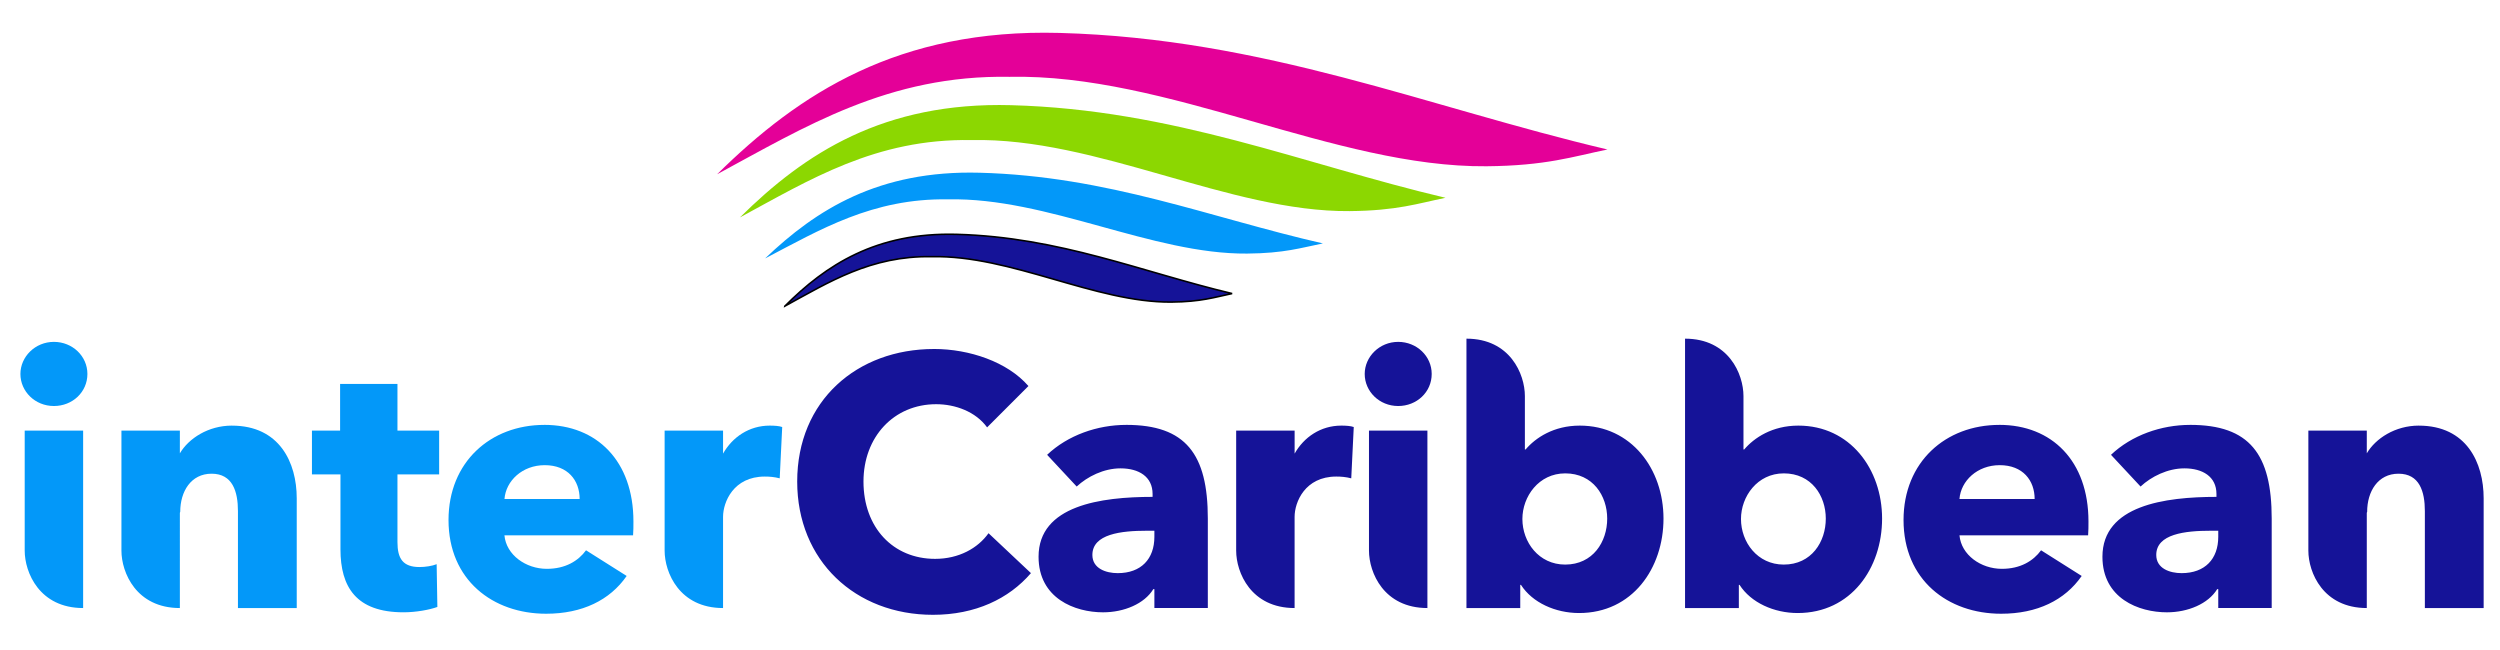
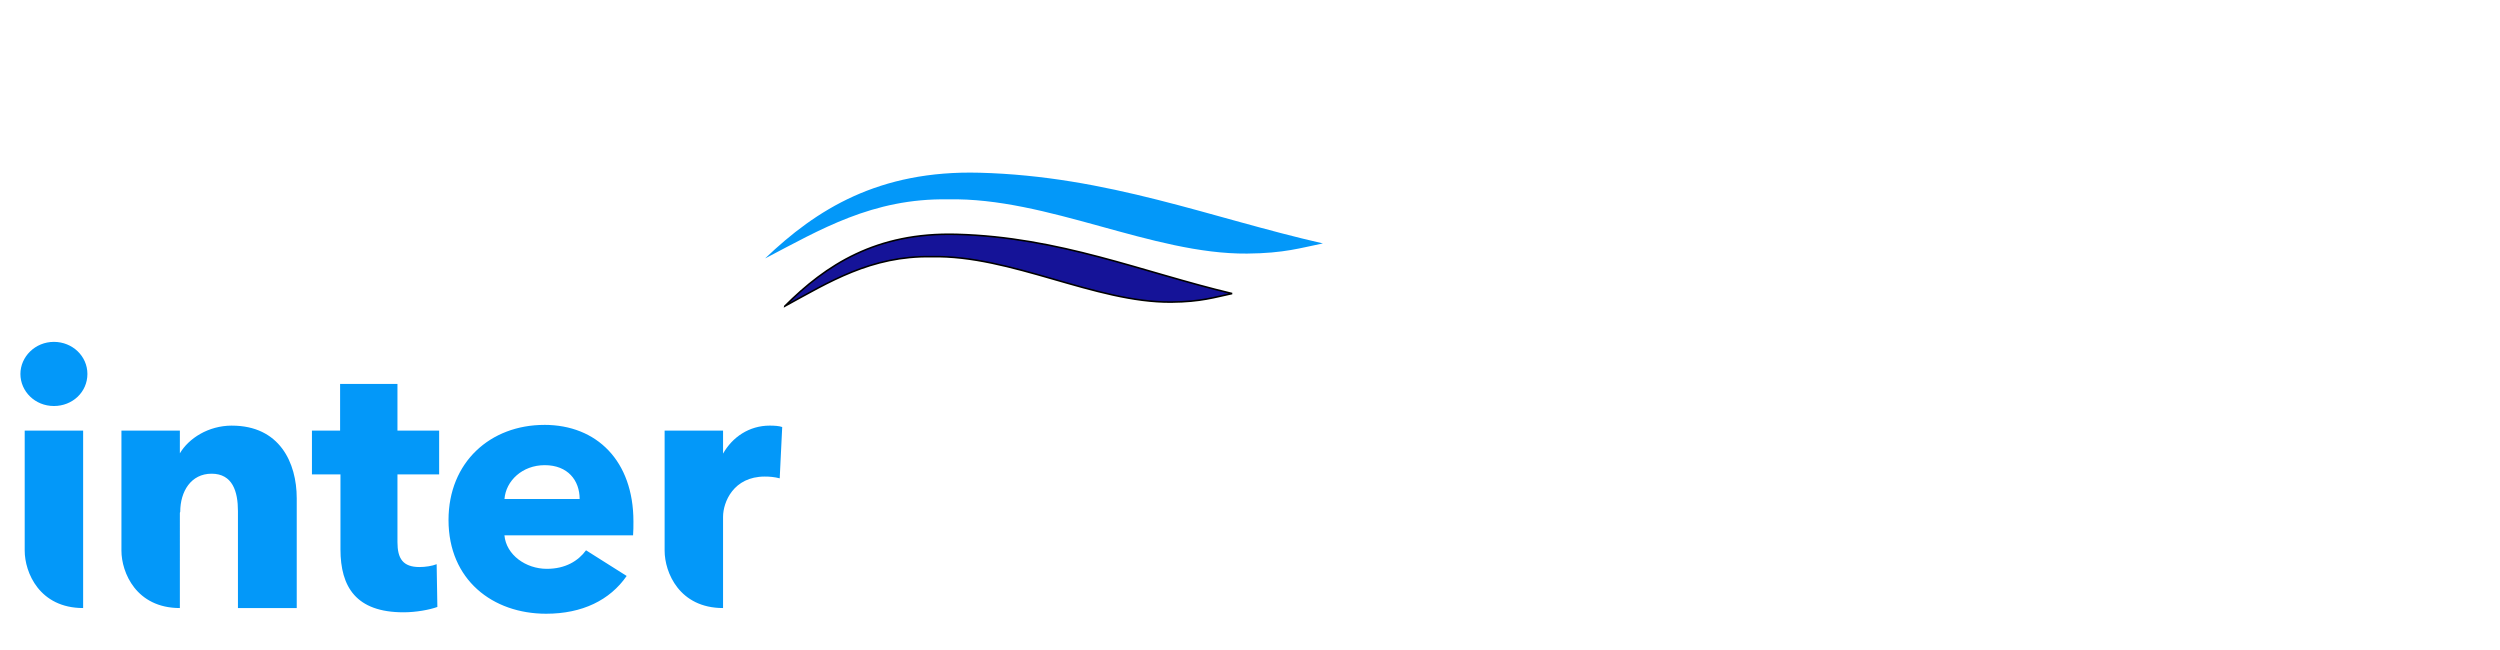
<svg xmlns="http://www.w3.org/2000/svg" width="500" height="130" viewBox="0 0 132.292 34.396" version="1.1" id="svg8">
  <defs id="defs2" />
  <g id="layer1">
    <path id="path855" style="font-style:normal;font-variant:normal;font-weight:normal;font-stretch:normal;font-size:58.714px;line-height:1.25;font-family:'Avenir Next LT Pro';-inkscape-font-specification:'Avenir Next LT Pro';opacity:1;fill:#0398f9;fill-opacity:1;stroke-width:0.471" d="m 2.853,18.091 c -0.999,0 -1.773,0.792 -1.773,1.697 0,0.924 0.773,1.697 1.773,1.697 0.98,0 1.772,-0.735 1.772,-1.697 0,-0.943 -0.792,-1.697 -1.772,-1.697 z m 15.144,2.225 v 2.47 h -1.49 v 2.319 h 1.509 v 3.959 c 0,1.999 0.83,3.337 3.337,3.337 0.66,0 1.376,-0.132 1.791,-0.283 l -0.038,-2.263 c -0.226,0.094 -0.603,0.151 -0.905,0.151 -0.886,0 -1.169,-0.452 -1.169,-1.32 v -3.582 h 2.206 V 22.786 h -2.206 v -2.47 z m 10.809,2.168 c -2.847,0 -5.072,1.961 -5.072,5.034 0,3.168 2.338,4.959 5.166,4.959 1.904,0 3.375,-0.716 4.261,-1.999 l -2.15,-1.358 c -0.415,0.566 -1.094,0.981 -2.074,0.981 -1.112,0 -2.149,-0.735 -2.244,-1.773 h 6.807 c 0.019,-0.226 0.019,-0.49 0.019,-0.735 0,-3.205 -1.942,-5.11 -4.714,-5.11 z m -16.535,0.038 c -1.249,0 -2.288,0.678 -2.753,1.467 V 22.786 H 9.424 6.426 v 6.353 c 0,1.157 0.782,3.037 3.092,3.037 V 27.134 c 0.006,-0.017 0.013,-0.032 0.019,-0.049 0,-1.075 0.566,-2.018 1.659,-2.018 1.112,0 1.395,0.943 1.395,1.98 v 5.129 h 3.111 v -5.807 c 0,-1.886 -0.905,-3.846 -3.432,-3.846 z m 28.461,0 c -1.092,0 -1.98,0.613 -2.47,1.482 v -1.218 h -0.113 -2.979 v 6.353 c 0,1.157 0.782,3.037 3.092,3.037 v -4.827 c 0,-0.773 0.547,-2.131 2.206,-2.131 0.245,0 0.509,0.019 0.792,0.094 l 0.132,-2.715 c -0.151,-0.057 -0.415,-0.075 -0.66,-0.075 z M 1.307,22.786 v 6.353 c 0,1.157 0.782,3.037 3.092,3.037 V 22.786 Z M 28.825,24.615 c 1.226,0 1.848,0.811 1.848,1.791 h -3.978 c 0.075,-0.962 0.943,-1.791 2.13,-1.791 z" />
-     <path id="path865" style="font-style:normal;font-variant:normal;font-weight:normal;font-stretch:normal;font-size:58.714px;line-height:1.25;font-family:'Avenir Next LT Pro';-inkscape-font-specification:'Avenir Next LT Pro';opacity:1;fill:#151398;fill-opacity:1;stroke-width:0.471" d="m 77.6,17.921 v 7.298 6.957 h 2.847 v -1.226 h 0.038 c 0.603,0.943 1.829,1.49 3.073,1.49 2.828,0 4.469,-2.376 4.469,-4.997 0,-2.621 -1.697,-4.921 -4.431,-4.921 -1.376,0 -2.338,0.641 -2.866,1.263 h -0.038 v -2.827 c 0,-1.157 -0.782,-3.037 -3.092,-3.037 z m 11.567,0 v 7.298 6.957 h 2.847 v -1.226 h 0.038 c 0.603,0.943 1.829,1.49 3.073,1.49 2.828,0 4.469,-2.376 4.469,-4.997 0,-2.621 -1.697,-4.921 -4.431,-4.921 -1.376,0 -2.338,0.641 -2.866,1.263 h -0.038 v -2.827 c 0,-1.157 -0.782,-3.037 -3.092,-3.037 z m -15.179,0.17 c -0.999,0 -1.772,0.792 -1.772,1.697 0,0.924 0.773,1.697 1.772,1.697 0.98,0 1.773,-0.735 1.773,-1.697 0,-0.943 -0.792,-1.697 -1.773,-1.697 z m -24.563,0.377 c -4.073,0 -7.24,2.734 -7.24,7.014 0,4.186 3.073,7.052 7.184,7.052 2.244,0 4.016,-0.848 5.185,-2.206 l -2.244,-2.112 c -0.566,0.792 -1.565,1.357 -2.828,1.357 -2.225,0 -3.79,-1.659 -3.79,-4.092 0,-2.357 1.603,-4.092 3.846,-4.092 1.018,0 2.093,0.396 2.696,1.226 l 2.187,-2.187 c -1.112,-1.282 -3.13,-1.961 -4.996,-1.961 z m 10.171,4.016 c -1.527,0 -3.092,0.547 -4.186,1.584 l 1.565,1.678 c 0.566,-0.528 1.433,-0.962 2.319,-0.962 0.962,0 1.697,0.434 1.697,1.358 v 0.151 c -2.734,0 -6.034,0.452 -6.034,3.168 0,2.206 1.923,2.941 3.413,2.941 1.112,0 2.187,-0.452 2.659,-1.226 h 0.057 v 0.999 h 2.828 v -4.733 c 0,-3.413 -1.169,-4.959 -4.318,-4.959 z m 46.205,0 c -2.847,0 -5.072,1.961 -5.072,5.034 0,3.168 2.338,4.959 5.166,4.959 1.904,0 3.375,-0.716 4.261,-1.999 l -2.149,-1.358 c -0.415,0.566 -1.094,0.981 -2.074,0.981 -1.112,0 -2.15,-0.735 -2.244,-1.773 h 6.807 c 0.019,-0.226 0.019,-0.49 0.019,-0.735 0,-3.205 -1.942,-5.11 -4.714,-5.11 z m 10.092,0 c -1.527,0 -3.092,0.547 -4.186,1.584 l 1.565,1.678 c 0.566,-0.528 1.433,-0.962 2.319,-0.962 0.962,0 1.697,0.434 1.697,1.358 v 0.151 c -2.734,0 -6.034,0.452 -6.034,3.168 0,2.206 1.923,2.941 3.413,2.941 1.112,0 2.187,-0.452 2.659,-1.226 h 0.057 v 0.999 h 2.828 v -4.733 c 0,-3.413 -1.169,-4.959 -4.318,-4.959 z m -44.916,0.038 c -1.092,0 -1.98,0.613 -2.47,1.482 v -1.218 H 68.394 65.414 v 6.353 c 0,1.157 0.782,3.037 3.092,3.037 v -4.827 c 0,-0.773 0.547,-2.131 2.206,-2.131 0.245,0 0.509,0.019 0.792,0.094 l 0.132,-2.715 c -0.151,-0.057 -0.415,-0.075 -0.66,-0.075 z m 57.019,0 c -1.249,0 -2.288,0.678 -2.753,1.467 v -1.203 h -0.094 -2.998 v 6.353 c 0,1.157 0.782,3.037 3.092,3.037 V 27.134 c 0.007,-0.017 0.013,-0.032 0.019,-0.049 0,-1.075 0.566,-2.018 1.659,-2.018 1.112,0 1.395,0.943 1.395,1.98 v 5.129 h 3.111 v -5.807 c 0,-1.886 -0.905,-3.846 -3.432,-3.846 z m -55.554,0.264 v 6.353 c 0,1.157 0.782,3.037 3.092,3.037 v -9.39 z m 33.377,1.829 c 1.226,0 1.848,0.811 1.848,1.791 h -3.979 c 0.075,-0.962 0.943,-1.791 2.131,-1.791 z m -22.996,0.434 c 1.471,0 2.225,1.188 2.225,2.395 0,1.226 -0.754,2.432 -2.225,2.432 -1.395,0 -2.263,-1.188 -2.263,-2.413 0,-1.188 0.867,-2.413 2.263,-2.413 z m 11.567,0 c 1.471,0 2.225,1.188 2.225,2.395 0,1.226 -0.754,2.432 -2.225,2.432 -1.395,0 -2.263,-1.188 -2.263,-2.413 0,-1.188 0.867,-2.413 2.263,-2.413 z m -33.7,3.036 h 0.396 v 0.321 c 0,1.169 -0.698,1.923 -1.942,1.923 -0.622,0 -1.339,-0.245 -1.339,-0.962 0,-1.112 1.527,-1.282 2.885,-1.282 z m 56.297,0 h 0.396 v 0.321 c 0,1.169 -0.698,1.923 -1.942,1.923 -0.622,0 -1.339,-0.245 -1.339,-0.962 0,-1.112 1.527,-1.282 2.885,-1.282 z" />
    <path style="fill:#151398;fill-opacity:1;stroke:#000000;stroke-width:0.085px;stroke-linecap:butt;stroke-linejoin:miter;stroke-opacity:1" d="m 41.532,16.199 c 2.174,-2.171 4.823,-3.914 9.098,-3.798 5.454,0.149 9.782,1.993 14.57,3.133 -0.925,0.193 -1.63,0.437 -3.219,0.451 -4.024,0.034 -8.479,-2.495 -12.681,-2.403 -3.21,-0.058 -5.442,1.35 -7.768,2.618 z" id="path1143" />
-     <path style="fill:#0398f9;fill-opacity:1;stroke:none;stroke-width:0.104px;stroke-linecap:butt;stroke-linejoin:miter;stroke-opacity:1" d="m 40.486,13.676 c 2.711,-2.593 6.016,-4.675 11.347,-4.536 6.802,0.177 12.2,2.38 18.171,3.741 -1.153,0.23 -2.033,0.522 -4.014,0.538 -5.019,0.041 -10.574,-2.98 -15.816,-2.87 -4.003,-0.069 -6.786,1.613 -9.687,3.126 z" id="path1143-9" />
-     <path style="fill:#8cd701;fill-opacity:1;stroke:none;stroke-width:0.133px;stroke-linecap:butt;stroke-linejoin:miter;stroke-opacity:1" d="m 39.154,11.506 c 3.429,-3.396 7.609,-6.122 14.352,-5.94 8.603,0.232 15.432,3.117 22.984,4.9 -1.459,0.301 -2.572,0.684 -5.077,0.705 C 65.064,11.224 58.037,7.269 51.408,7.412 46.345,7.322 42.824,9.524 39.154,11.506 Z" id="path1143-9-8" />
-     <path style="fill:#e40098;fill-opacity:1;stroke:none;stroke-width:0.168px;stroke-linecap:butt;stroke-linejoin:miter;stroke-opacity:1" d="M 37.948,9.22 C 42.275,4.945 47.55,1.513 56.059,1.742 66.916,2.035 75.532,5.666 85.062,7.91 83.221,8.289 81.816,8.771 78.655,8.798 70.643,8.865 61.776,3.885 53.411,4.066 47.021,3.952 42.578,6.725 37.948,9.22 Z" id="path1143-9-8-4" />
+     <path style="fill:#0398f9;fill-opacity:1;stroke:none;stroke-width:0.104px;stroke-linecap:butt;stroke-linejoin:miter;stroke-opacity:1" d="m 40.486,13.676 c 2.711,-2.593 6.016,-4.675 11.347,-4.536 6.802,0.177 12.2,2.38 18.171,3.741 -1.153,0.23 -2.033,0.522 -4.014,0.538 -5.019,0.041 -10.574,-2.98 -15.816,-2.87 -4.003,-0.069 -6.786,1.613 -9.687,3.126 " id="path1143-9" />
  </g>
</svg>